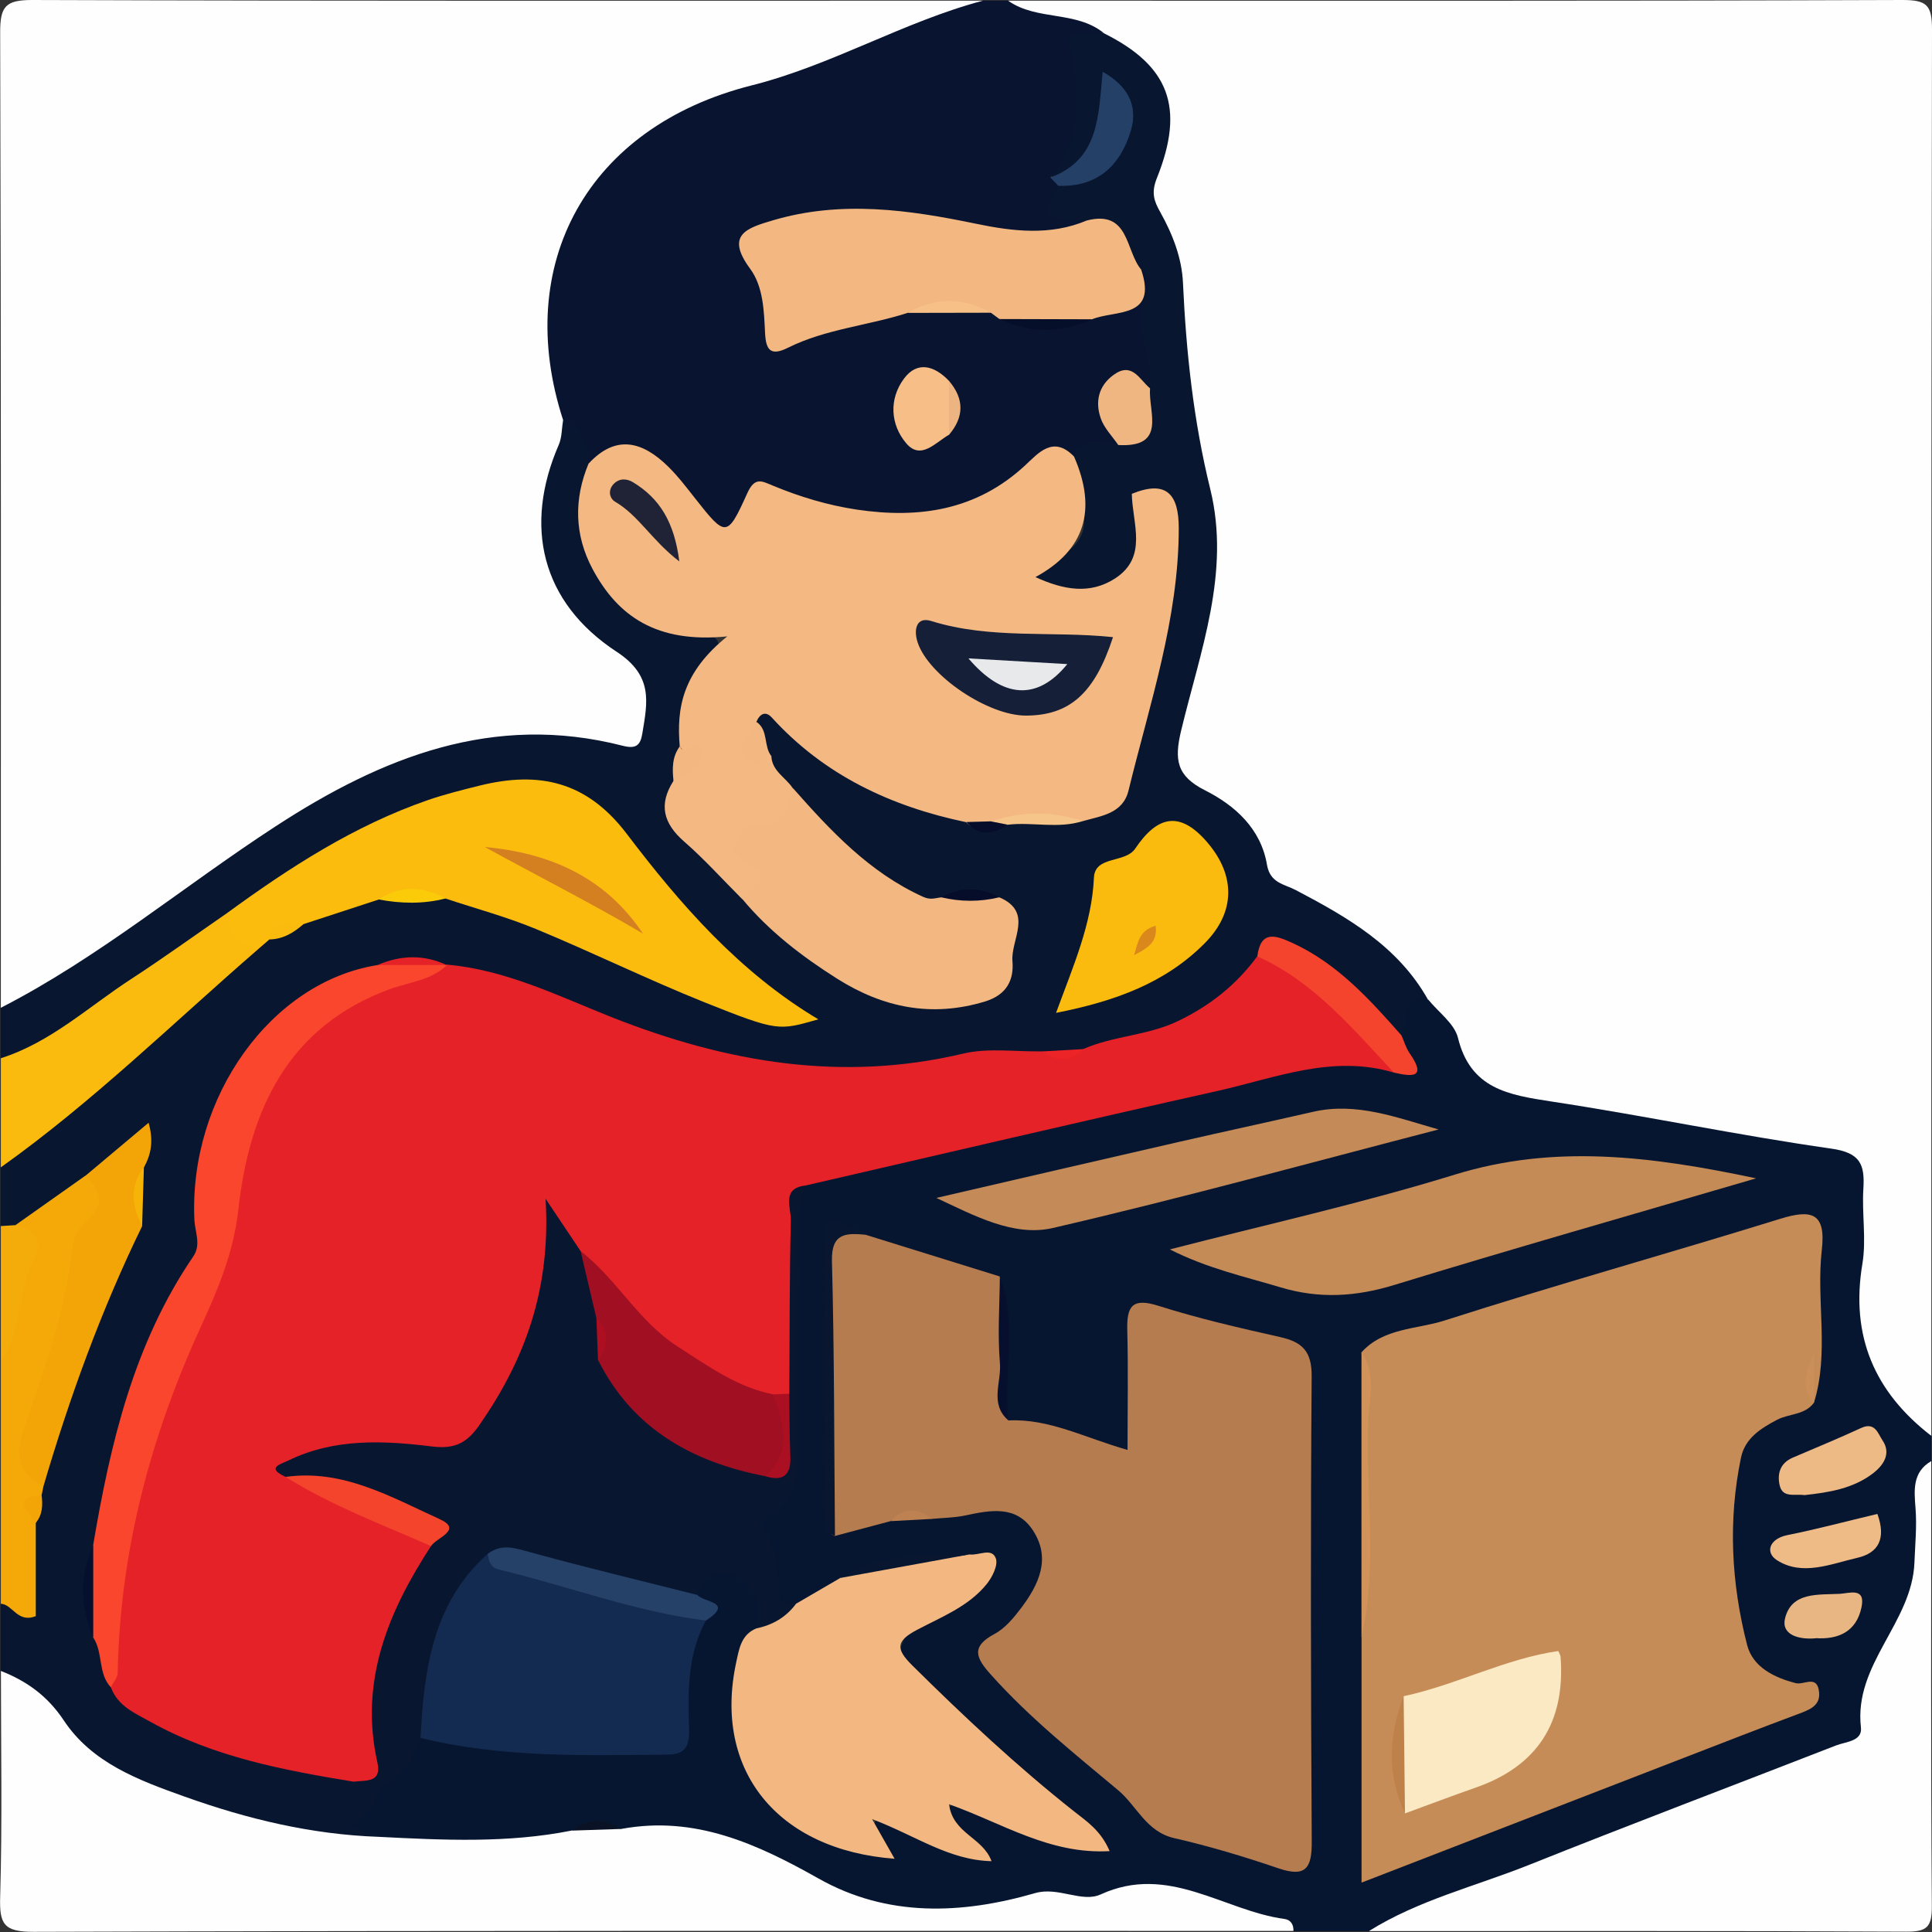
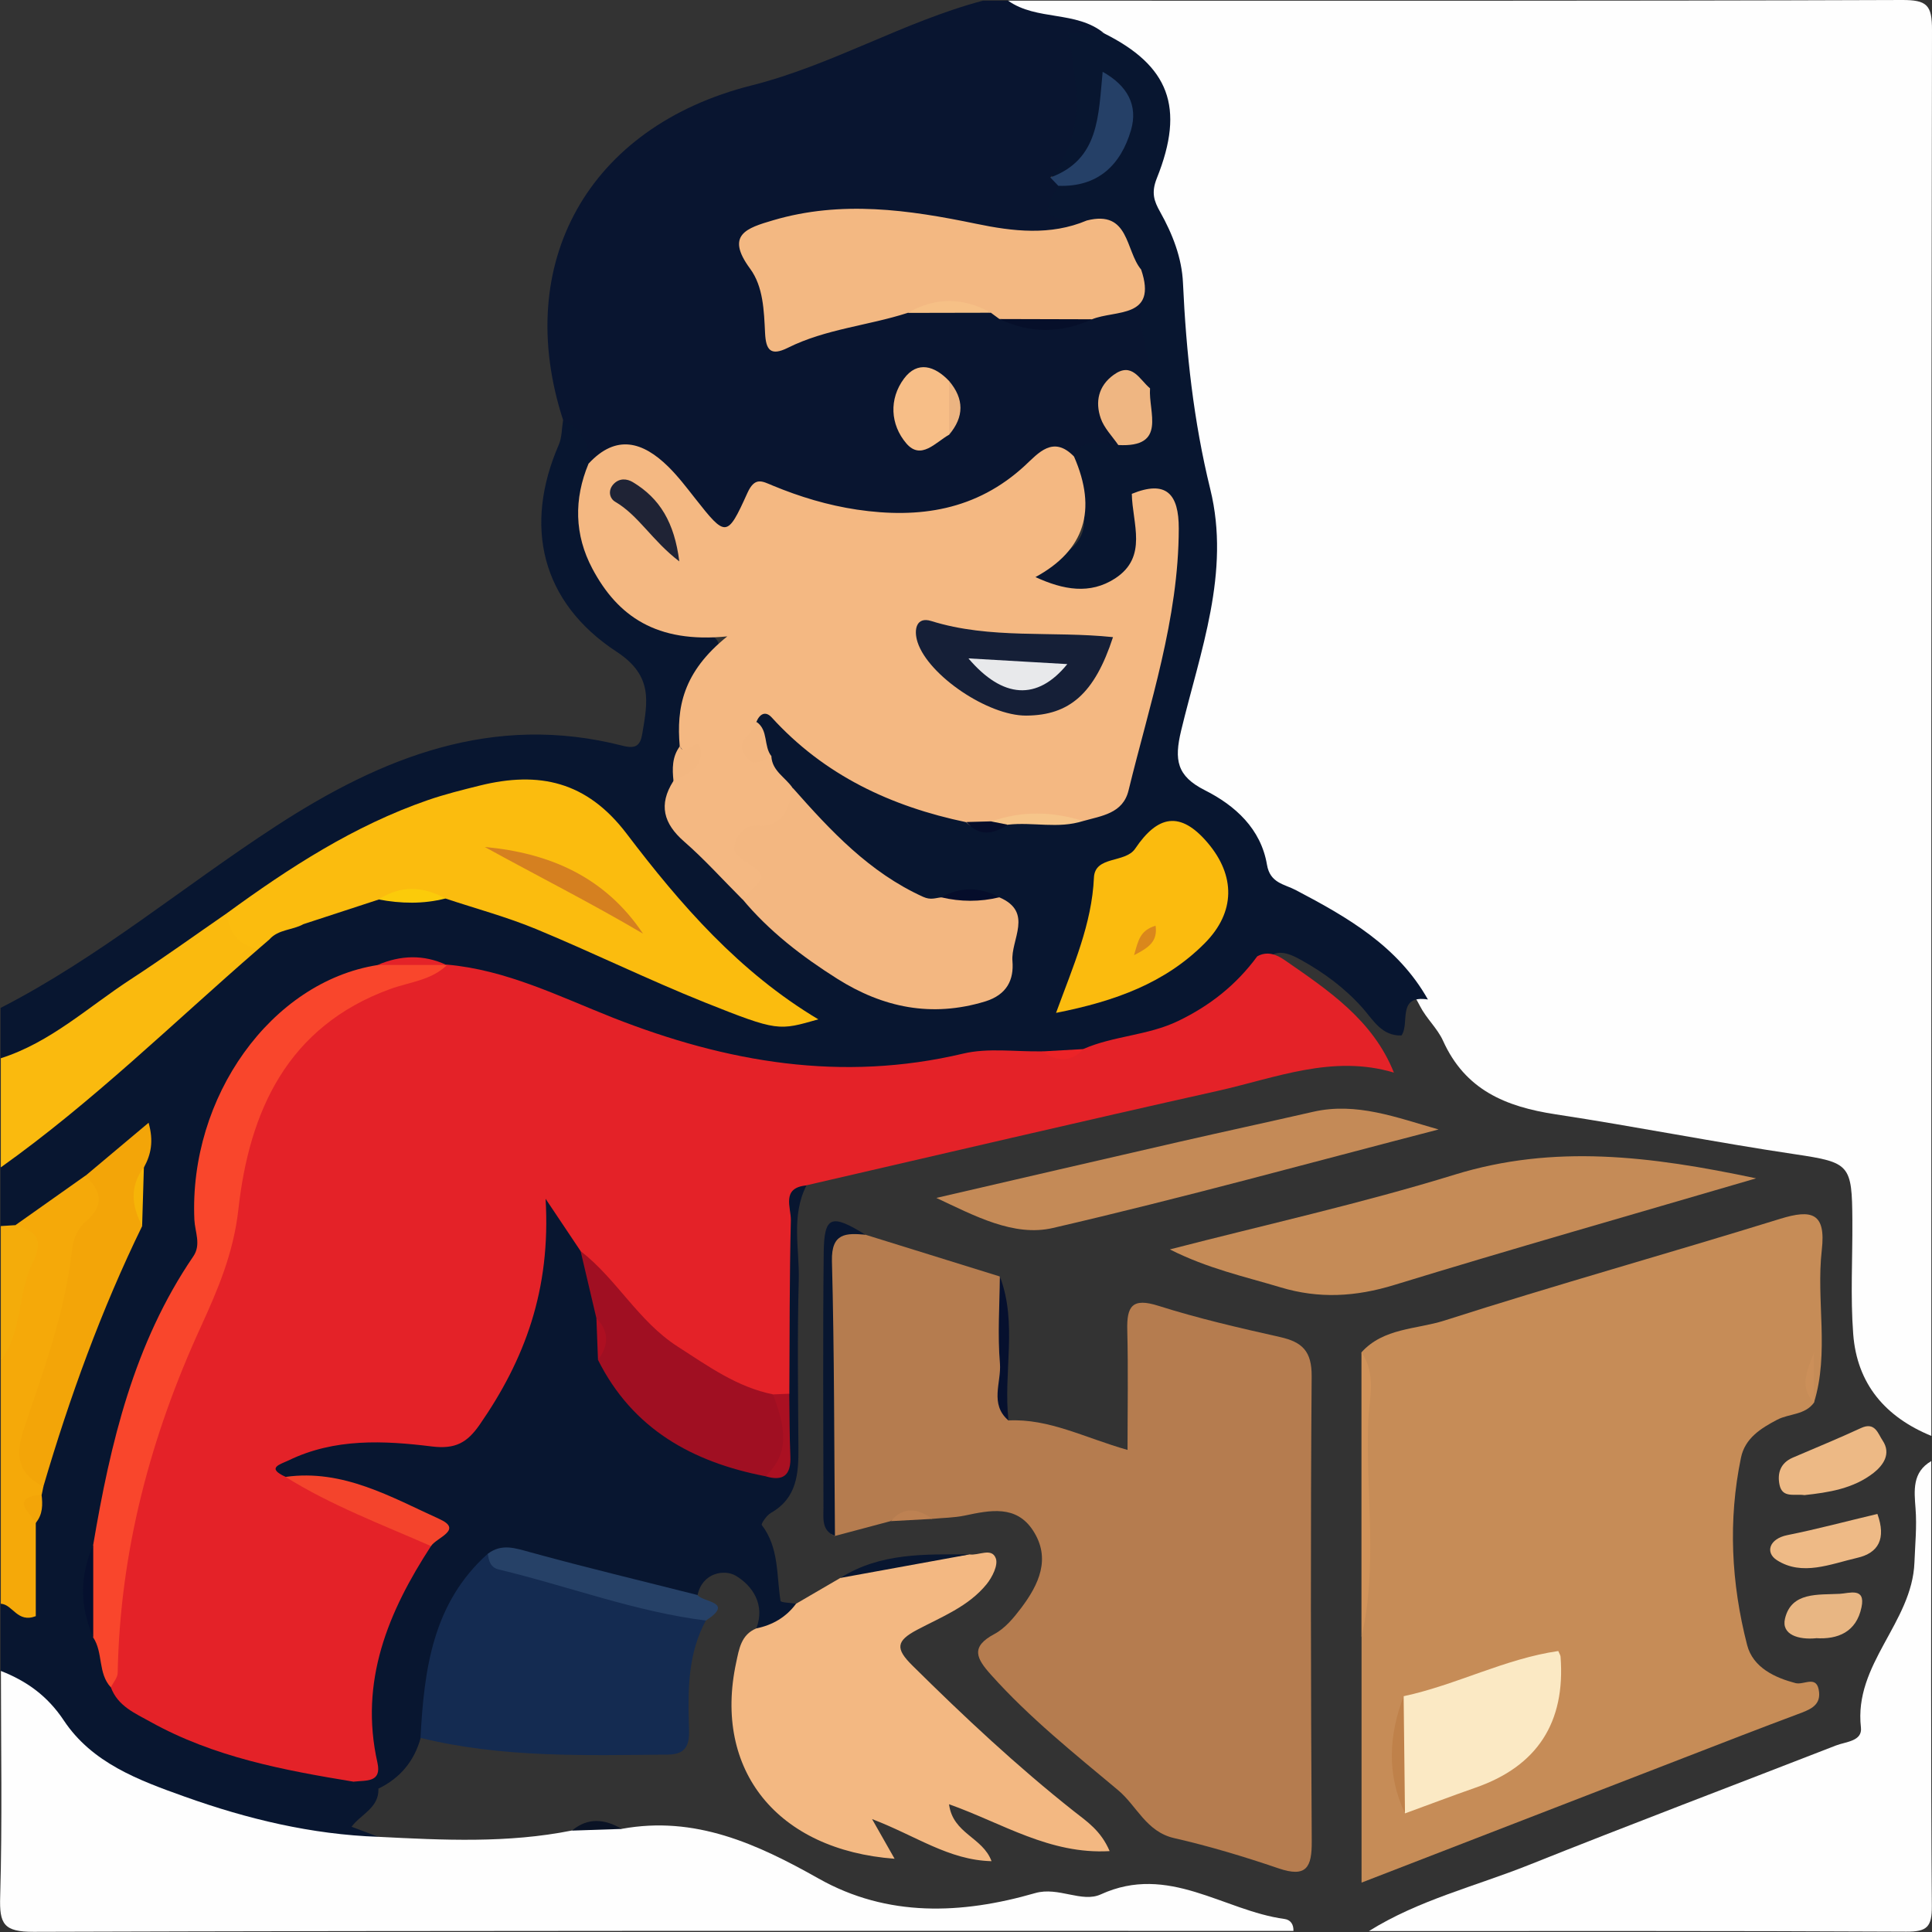
<svg xmlns="http://www.w3.org/2000/svg" id="Layer_1" data-name="Layer 1" width="32" height="32" viewBox="0 0 230 230">
  <rect x="0" y="0" width="230" height="230" fill="#333333" stroke="none" />
  <defs>
    <style>
      .cls-1 {
        fill: #f4ac0a;
      }

      .cls-2 {
        fill: #0a1325;
      }

      .cls-3 {
        fill: #edb985;
      }

      .cls-4 {
        fill: #c68c57;
      }

      .cls-5 {
        fill: #bf814a;
      }

      .cls-6 {
        fill: #da871c;
      }

      .cls-7 {
        fill: #b57c4f;
      }

      .cls-8 {
        fill: #f3b882;
      }

      .cls-9 {
        fill: #ec2327;
      }

      .cls-10 {
        fill: #f4442d;
      }

      .cls-11 {
        fill: #e8b683;
      }

      .cls-12 {
        fill: #264167;
      }

      .cls-13 {
        fill: #d58020;
      }

      .cls-14 {
        fill: #f6c58a;
      }

      .cls-15 {
        fill: #f6b407;
      }

      .cls-16 {
        fill: #060f2a;
      }

      .cls-17 {
        fill: #faba0e;
      }

      .cls-18 {
        fill: #ecb481;
      }

      .cls-19 {
        fill: #f5a909;
      }

      .cls-20 {
        fill: #1f2335;
      }

      .cls-21 {
        fill: #e8e9eb;
      }

      .cls-22 {
        fill: #cb8f59;
      }

      .cls-23 {
        fill: #fbe9c4;
      }

      .cls-24 {
        fill: #e42228;
      }

      .cls-25 {
        fill: #eeba86;
      }

      .cls-26 {
        fill: #fbcb0a;
      }

      .cls-27 {
        fill: #fbbb0e;
      }

      .cls-28 {
        fill: #f3b781;
      }

      .cls-29 {
        fill: #f9462c;
      }

      .cls-30 {
        fill: #071630;
      }

      .cls-31 {
        fill: #f6c086;
      }

      .cls-32 {
        fill: #05102e;
      }

      .cls-33 {
        fill: #f7be87;
      }

      .cls-34 {
        fill: #06102e;
      }

      .cls-35 {
        fill: #142b51;
      }

      .cls-36 {
        fill: #f3a508;
      }

      .cls-37 {
        fill: #aa1022;
      }

      .cls-38 {
        fill: #a00f22;
      }

      .cls-39 {
        fill: #254067;
      }

      .cls-40 {
        fill: #fbbc0e;
      }

      .cls-41 {
        fill: #ad0f21;
      }

      .cls-42 {
        fill: #efb682;
      }

      .cls-43 {
        fill: #050d2b;
      }

      .cls-44 {
        fill: #c48a57;
      }

      .cls-45 {
        fill: #c58b57;
      }

      .cls-46 {
        fill: #bd8152;
      }

      .cls-47 {
        fill: #060d2a;
      }

      .cls-48 {
        fill: #081630;
      }

      .cls-49 {
        fill: #091530;
      }

      .cls-50 {
        fill: #151f37;
      }

      .cls-51 {
        fill: #f4b882;
      }

      .cls-52 {
        fill: #d1935a;
      }

      .cls-53 {
        fill: #f4442c;
      }

      .cls-54 {
        fill: #fefefe;
      }
    </style>
  </defs>
  <path class="cls-54" d="M120,.08C155.48,.08,190.95,.13,226.42,0c2.98-.01,3.59,.6,3.58,3.58-.11,55.79-.08,111.57-.08,167.36-5.46-2.24-8.85-6.17-9.3-12.13-.34-4.47-.07-8.98-.1-13.48-.04-6.7-.29-6.94-6.76-7.91-9.54-1.42-19.02-3.31-28.55-4.76-5.99-.91-10.78-2.91-13.42-8.76-.67-1.48-1.99-2.65-2.75-4.14-3.06-5.98-8.68-8.99-14.23-11.97-2.6-1.4-4.71-2.88-5.65-5.86-.89-2.81-3.1-4.78-5.57-6.17-4.38-2.46-5.2-5.91-4-10.53,1.12-4.33,2.23-8.66,3.14-13.06,1.94-9.36-1.24-18.09-2.45-27.07-.95-7.01-.21-14.31-3.75-20.9-.81-1.5,.21-3.24,.56-4.85,1.62-7.49,.28-10.43-6.46-14.24-2.14-1.57-4.74-1.83-7.18-2.57-1.37-.41-3.44-.08-3.45-2.47Z" />
-   <path class="cls-54" d="M.1,119.98C.1,81.27,.14,42.55,.02,3.83,.01,.72,.71,0,3.84,0,41.56,.13,79.28,.08,117.01,.08c-.17,2.61-2.49,2.29-4.04,2.81-9.45,3.16-18.68,6.96-27.98,10.47-15.83,5.98-20.95,18.11-16.95,36.58,.22,1.71-.22,3.31-.96,4.81-3.43,6.96-1.23,12.87,3.41,18.3,1.73,2.02,3.89,3.61,5.78,5.47,2.61,2.56,2.43,5.7,1.24,8.8-1.23,3.2-4.02,2.42-6.41,2.03-16.22-2.65-29.4,4.35-42.06,13.09-7.38,5.09-14.58,10.43-22.17,15.21-2.04,1.28-3.95,3.2-6.76,2.33Z" />
-   <path class="cls-30" d="M170.02,118.99c1.22,1.51,3.13,2.86,3.55,4.57,1.49,6.08,6.03,6.79,11.12,7.57,11.13,1.69,22.17,4.02,33.32,5.61,3.45,.49,4,1.87,3.82,4.77-.19,2.98,.37,6.05-.12,8.96-1.43,8.59,1.45,15.26,8.21,20.47v3c-1.07,1.8-1.03,3.81-1,5.79,.11,6.91-.36,13.66-4.78,19.46-.3,.4-.58,.91-.54,1.38,.51,6.97-4.52,8.67-9.66,10.65-14.43,5.56-28.89,11.07-43.35,16.55-2.5,.95-5.25,.83-7.62,2.13h-8.99c-7.5-1.16-14.26-4.73-22.63-3.36-7.44,1.22-15.26,2.33-23.05,1.71-3.21-.26-6.3-.75-9.06-2.31-7.74-4.38-15.73-7.68-24.87-7.05-2.34-.81-4.63-.78-6.87,.37-7.05,1.96-14.2,1.07-21.33,.8-.65-.12-1.27-.35-1.91-.51-3.34-.83-4.24-2.34-1.44-4.95,.61-.57,1.02-1.3,1.51-1.96,2.43-1.85,3.45-5.19,6.6-6.29,7.76,.06,15.44,1.58,23.25,1.19,6.02-.31,6.16-.21,6.43-6.03,.13-2.84,.47-5.6,2.03-8.07,3.67-1.42-.08-2.62-.13-3.93,.49-3.17,2.97-3.76,5.16-2.88,3.06,1.23,4.2,4.01,3.24,7.36-3.81,5.34-2.99,10.99-1.06,16.69,.74,2.18,2.32,3.6,4.44,4.44,2.48,.98,4.81,2.27,7.26,3.31,1.07,.46,2.41,2.28,2.51-.96,.06-1.75,2.12-1.03,3.3-.6,2.31,.85,4.5,2.02,6.98,2.74-.73-1.58-2.96-2.93-1.14-4.68,1.42-1.36,3.18-.14,4.62,.59,3.43,1.73,7.03,2.82,11.7,3.46-5.72-5.6-11.69-9.73-16.7-14.93-7.61-7.89-7.72-7.79,1.18-14.28q2.74-2,.41-3.52c-4.74,0-9.38,.43-13.72,2.53-2.12,1.13-4.09,2.61-6.57,2.95-3.44-1.77-5.64-9.61-3.09-12.56,2.3-2.67,2.67-5.5,2.65-8.72-.06-7.79-.04-15.58,0-23.36,.01-2.32-.07-4.69,1.8-6.5,6.05-3.49,13.03-3.78,19.59-5.47,12.72-3.28,25.69-5.55,38.45-8.69,3.78-.93,7.55-1.15,11.32-.08,3.59-.27,.32-2.67,1.16-3.79,1.19-4.73,1.25-4.78,4.03-3.55Z" />
  <path class="cls-48" d="M170.02,118.99c-3.79-.6-2.14,2.84-3.18,4.28-2.34,.07-3.34-1.81-4.61-3.25-2.09-2.36-4.57-4.2-7.31-5.72-1.67-.93-3.34-1.6-4.61,.61-5.29,7.51-13.42,9.42-21.71,11.04-1.58,.37-3.2,.34-4.81,.44-6.41-.64-12.54,1.44-18.82,1.97-13.2,1.1-25.32-3-37.34-7.63-4.35-1.68-8.73-3.26-13.25-4.42-.51-.11-1.01-.26-1.5-.42-2.66-.92-5.33-.78-7.99,.02-12.01,3.14-20.54,14.94-20.46,28.41,.01,2.49,.25,4.92-1.16,7.21-5.53,9.03-8.74,18.88-10.19,29.33-.16,1.15-.6,2.24-.99,3.32-1.02,3.35-1.04,6.7-.06,10.05,1.04,1.93,1.18,4.21,2.36,6.09,3,3.86,7.53,5.08,11.76,6.76,5.05,2.02,10.51,2.51,15.72,3.97,1.18,.42,2.41,.76,3.18,1.88,.09,2.29-2.08,3.04-3.2,4.54,1.13,.42,2.16,.81,3.19,1.2-1.18,1.69-2.91,1.41-4.53,1.13-8.54-1.46-16.92-3.4-24.87-7.1-6.63-3.08-10.37-9.21-15.57-13.79v-7.99c1.78-.36,2.92-1.13,2.78-3.27-.14-2.12-.15-4.28,.35-6.38,.32-1.14,.59-2.28,.8-3.45,.08-.49,.2-.96,.33-1.43,2.36-10.79,6.52-20.93,11.25-30.86,.26-1.93,.07-3.88,.33-5.81,.12-.96,.48-1.88,.67-3.41-2.39,1.39-3.98,3.19-5.93,4.43-2.58,2.37-5.51,4.19-8.63,5.75-.74,.15-1.41,.02-1.96-.53v-6.99c6.89-7.65,15.22-13.71,22.85-20.55,2.33-2.09,4.69-4.19,7.17-6.13,.52-.47,1.1-.85,1.73-1.16,1.5-.6,2.94-1.31,4.28-2.22,2.81-1.48,5.95-1.86,8.96-2.71,2.64-.1,5.29-.05,7.93-.18,8.31,1.41,15.67,5.37,23.23,8.75,5.75,2.58,11.59,4.85,18.93,6.64-8.93-6.15-15.49-13.11-21.09-20.81-4.53-6.24-10.16-7.41-17.02-5.79-8.52,2.01-16.27,5.7-23.36,10.79-2.03,1.45-4.06,2.88-6.22,4.13-7.29,4.81-14.17,10.24-21.62,14.81-1.72,1.05-3.35,2.96-5.76,1.44v-5.99c11.72-6,21.79-14.5,32.76-21.63,12.64-8.23,25.89-13.53,41.3-9.58,1.56,.4,2.11-.02,2.34-1.47,.62-3.75,1.31-6.86-3.06-9.72-9-5.9-11.09-14.97-6.89-24.64,.38-.87,.35-1.93,.51-2.9,3.48-.08,3.89,2.37,4.11,4.97-.63,3.77-1.41,7.54,.3,11.26,2.07,4.53,5.38,7.39,10.38,8.44,4.23,.89,4.71,1.87,2.37,5.25-1.87,2.69-1.68,5.66-2.24,8.55-.41,1.38-.68,2.78-.77,4.22-1.12,3.26,.05,5.7,2.54,7.86,1.99,1.73,3.76,3.71,5.49,5.71,3.66,3.31,7.15,6.83,11.52,9.27,3.66,2.04,7.43,3.46,11.74,3.12,6.43-.52,8.6-4.3,5.98-10.59-2-1.37-4.07-.94-6.14-.23-4.53,.7-7.35-2.44-10.34-4.87-3.08-2.5-5.69-5.55-8.53-8.35-1.18-1.23-2.15-2.59-2.7-4.22-.49-1.62-1.29-3.18-1.03-4.96,1.3-1.78,2.81-.97,3.83,.07,6.06,6.18,13.74,9.12,21.87,11.22,1.73,1.31,3.54,.69,5.34,.21,2.49-.51,5.04-.17,7.54-.5,2.35-.59,4.51-1.5,5.14-4.13,2.15-9.02,5.28-17.86,5.18-27.3-.02-1.72,.51-3.69-1.45-5.1-1.64,1.28-.75,3.08-.99,4.56-.88,5.43-6.45,8.46-11.3,6.04-1.66-.83-3.26-2.69-.8-3.48,7.18-2.31,5.05-6.67,3.2-11.24-.18-.45-.12-.98-.08-1.48,.82-2.92,3.17-2.78,5.47-2.75,3.82-.33,2.86-3.28,3.04-5.59-.04-.98,.15-2.03-.26-2.91-1.19-2.55-2.2-4.97-.02-7.6,.59-.71-.04-1.88-.58-2.74-1.37-2.8-2.39-6.01-6.57-5.39-5.5-.84-5.72-1.24-2.98-5.23,7.15-3.05,8.48-4.88,7.15-11.14-.53,3.66-1.3,6.35-3.16,8.42-1.15,1.28-2.48,3.56-4.62,.98,1.54-4.08,2.27-8.22,1.76-12.63-.59-5.13-.43-5.15,4.96-3.83,7.78,3.86,9.73,8.82,6.34,17.27-.69,1.73-.34,2.72,.4,4.03,1.47,2.62,2.58,5.46,2.71,8.44,.38,8.29,1.26,16.45,3.25,24.55,2.44,9.92-1.21,19.33-3.47,28.75-.83,3.47-.54,5.4,2.84,7.1,3.59,1.81,6.66,4.58,7.38,8.86,.37,2.21,2.07,2.3,3.45,3.03,6.15,3.23,12.13,6.66,15.7,13Z" />
  <path class="cls-49" d="M133.13,52.98c-1.92-.17-4.03-1.1-5.27,1.36-1.73,.55-3.56,.81-5.01,2.1-7.85,6.98-16.86,7.08-26.28,4.22-3.26-.99-6.24-2.29-8.52,1.85-.94,1.72-2.87,1.29-4.31-.05-.73-.68-1.41-1.44-1.93-2.28-2.73-4.47-6.53-6.36-11.73-5.01,.17-2.4-.92-4.06-3.03-5.12-6.09-18.67,2.95-34.97,22.42-39.88C99.04,7.76,107.53,2.6,117.01,.08h3c3.42,2.42,8.08,1.16,11.4,3.86-1.29,0-2.57,0-4.23,0,.95,5.91,2.29,11.97-2.14,17.19,.44,.22,.76,.55,.96,1-3.37,5.08,1.16,3.65,3.39,4.12-.81,2.26-2.84,1.99-4.58,2.09-4.82,.26-9.57-.3-14.3-1.26-5.74-1.16-11.5-1.02-17.23,.32-2.65,.62-3.42,1.81-2.53,4.62,2.42,7.63,2.29,7.68,10.36,5.64,2.41-.61,4.86-1.02,7.28-1.62,2.98-.42,5.95-.53,8.91,.05,.76,.21,1.47,.53,2.18,.87,3.29,1.24,6.61,1.09,9.92,.11,2.82-.79,5.32-1.99,6.46-4.97,.78,.46,1.45,1.4,1.05,2.03-2.59,4.08,.48,8.09,0,12.11-5.24,.06-4.64,.21-3.78,6.75Z" />
  <path class="cls-54" d="M.1,198.92c3.09,1.21,5.56,2.98,7.5,5.9,3.36,5.05,8.87,7.1,14.37,9.06,7.49,2.68,15.12,4.51,23.09,4.79,7.69,.39,15.38,.78,23.01-.75,1.96-.86,3.95-.6,5.95-.2,8.72-1.6,16.09,1.78,23.44,5.92,8.19,4.62,17.01,4.26,25.77,1.73,2.77-.8,5.56,1.19,7.82,.15,8.05-3.68,14.6,1.94,21.87,2.93,.73,.1,1.09,.66,1.06,1.42-49.99,0-99.98-.05-149.97,.11-3.58,.01-4.09-.93-3.99-4.18,.26-8.96,.09-17.93,.09-26.9Z" />
  <path class="cls-54" d="M162.97,229.89c5.89-3.69,12.64-5.32,19.01-7.86,12.16-4.86,24.4-9.49,36.6-14.24,1.16-.45,3.15-.49,2.96-2.14-.87-7.55,6.1-12.47,6.37-19.65,.08-2.15,.3-4.27,.13-6.43-.16-2.11-.41-4.31,1.87-5.63,0,17.65-.06,35.3,.07,52.96,.02,2.5-.57,3.08-3.06,3.06-21.32-.11-42.63-.07-63.95-.07Z" />
  <path class="cls-17" d="M30.74,112.99c-10.12,8.77-19.69,18.19-30.64,25.98v-12.99c5.92-1.88,10.41-6.11,15.47-9.4,3.87-2.52,7.62-5.23,11.42-7.85,1.63,1.09,2.71,2.66,3.75,4.26Z" />
  <path class="cls-19" d="M4.26,181.29v11.11c-2.2,.85-2.73-1.39-4.16-1.48v-28.98c1.17-4.06,1.31-8.34,2.63-12.37,.47-1.44-.48-2.51-.88-3.73,2.76-1.95,5.53-3.91,8.29-5.86,2.87,.36,3.08,2.47,2.13,4.29-3.45,6.56-3.95,13.94-6.22,20.81-1.28,3.89-3.47,7.7-.88,11.87-.07,.33-.13,.65-.2,.98-1.26,.91-.3,2.27-.69,3.36Z" />
  <path class="cls-1" d="M1.84,145.85c2.45,.73,3.45,1.64,2.02,4.55-1.78,3.6-1.16,8.12-3.76,11.55,0-5.33,0-10.66,0-15.99,.58-.04,1.16-.07,1.74-.11Z" />
  <path class="cls-24" d="M42.12,212.11c-8.36-1.37-16.66-2.93-24.19-7.12-1.87-1.04-3.91-1.88-4.73-4.12-1.19-16.78,4.12-32.04,11.04-46.89,1.35-2.91,2.2-5.81,2.61-9,.8-6.09,2.07-12.05,5.48-17.41,4.93-7.74,12.11-11.5,20.91-12.73,7.04,.62,13.32,3.78,19.72,6.31,13.57,5.34,27.25,7.7,41.7,4.28,2.98-.71,6.25-.21,9.39-.27,1.67,.39,3.34,.8,4.92-.28,3.61-1.58,7.66-1.59,11.28-3.33,3.82-1.84,6.94-4.32,9.42-7.7,1.19-.66,2.3-.22,3.24,.43,5.22,3.61,10.53,7.15,13.03,13.41-7.3-2.19-14.1,.64-20.99,2.18-16.34,3.65-32.64,7.48-48.96,11.24-2.01,.91-1.45,2.74-1.47,4.3-.05,6.58,0,13.16-.03,19.74-.13,.94-.78,1.39-1.61,1.65-8.84-.48-14.42-6.42-20.05-12.16-1.59-1.63-2.87-3.59-4.56-5.15-.67-.72-1.33-1.47-1.94-2.85-.25,8.67-3.07,16-7.68,22.79-2.08,3.06-4.26,4.67-8.18,3.97-3.23-.58-6.62-.43-9.9,0-1.75,.23-4.03-.14-4.79,2.28,3.93,1.85,7.85,3.64,11.74,5.5,1.62,.78,3.51,1.22,4.11,3.29,.18,1.59-.64,2.86-1.38,4.13-3.57,6.14-5.33,12.63-4.33,19.79,.38,2.73-.42,4.67-3.82,3.71Z" />
  <path class="cls-4" d="M162.08,160.99c2.64-2.92,6.55-2.72,9.87-3.78,13.25-4.25,26.67-7.99,39.97-12.11,3.78-1.17,5.47-.71,4.96,3.71-.69,6.03,.92,12.19-.93,18.17-1-1.68-.28-3.43-.55-5.14,.28,1.71-.51,3.46,.56,5.13-1.08,1.5-2.95,1.3-4.38,2.04-1.97,1.03-3.84,2.21-4.32,4.52-1.55,7.48-1.16,14.95,.73,22.3,.7,2.72,3.36,3.91,5.76,4.54,1.03,.27,2.6-1.07,2.81,1.1,.16,1.64-1.22,2.1-2.52,2.59-4.5,1.68-8.98,3.42-13.46,5.16-12.64,4.89-25.28,9.79-38.49,14.9v-29.24c.68-11.3,.68-22.6,0-33.89Z" />
  <path class="cls-7" d="M103.03,146.99c5.33,1.66,10.66,3.32,15.99,4.97,1.43,5.65-.54,11.5,1.03,17.14,4.84-.24,9.04,2.05,14.18,3.51,0-4.79,.09-9.52-.03-14.24-.08-2.88,.59-3.91,3.73-2.91,4.73,1.5,9.6,2.62,14.45,3.71,2.64,.59,3.79,1.67,3.77,4.67-.14,18.46-.1,36.91,.01,55.37,.02,3.08-.62,4.35-3.96,3.21-4.08-1.39-8.23-2.64-12.43-3.6-3.33-.77-4.43-3.84-6.67-5.71-5.22-4.37-10.55-8.62-15.12-13.73-1.75-1.95-2.48-3.32,.41-4.86,1.26-.67,2.3-1.93,3.19-3.11,2.09-2.78,3.56-5.87,1.41-9.19-1.99-3.08-5.1-2.44-8.12-1.8-1.28,.27-2.62,.27-3.93,.4-1.68-.53-3.34-.89-4.93,.27-2.21,.59-4.42,1.18-6.64,1.77-.95-.42-.86-1.27-.86-2.09-.01-10.25,.07-20.49-.04-30.74-.04-3.65,1.4-4.44,4.53-3.04Z" />
  <path class="cls-48" d="M34.01,175.82c-2.39-1.08-.64-1.49,.34-1.96,5.48-2.66,11.34-2.37,17.08-1.66,2.79,.34,4.19-.46,5.67-2.59,5.33-7.69,8.5-16.02,7.85-26.9,1.89,2.83,3.03,4.53,4.17,6.23,1.47,2.43,2.49,5.02,2.95,7.83,.27,1.45,.24,2.93,.42,4.38,3.6,8.12,10.42,11.66,18.68,13.11,3.26-2.01,.23-6.12,2.8-8.34,.04-6.88,.01-13.76,.18-20.64,.04-1.5-1.19-3.88,1.86-4.16-1.86,3.63-.82,7.52-.92,11.28-.18,6.64-.08,13.29-.04,19.94,.02,3.09-.16,6-3.28,7.77-.5,.28-1.19,1.3-1.08,1.44,2.07,2.71,1.74,5.96,2.23,9.03,.03,.21,1.22,.23,1.86,.34-.23,3.15-1.95,3.91-4.74,2.94,1.09-2.84-.48-5.11-2.46-6.28-1.33-.78-3.96-.37-4.53,2.29-2,1.77-4.14,.63-6.09,.07-4.45-1.26-8.94-2.37-13.39-3.6-1.55-.43-3.13-1.26-4.74-.13-4.15,3.05-5.2,7.71-6.47,12.28-.77,2.8-.34,5.92-2.28,8.4-.76,2.76-2.43,4.77-5,6.03-1.04-.07-2.16,.17-2.94-.82,1.41-.18,3.34,.16,2.79-2.27-2.17-9.67,1.27-17.93,6.39-25.79,.41-2.02-.66-2.81-2.43-3.51-4.85-1.93-9.83-3.41-14.88-4.72Z" />
  <path class="cls-8" d="M90.03,193.86c1.94-.4,3.55-1.33,4.74-2.94,1.76-1.02,3.51-2.05,5.27-3.07,4.95-1.9,10.22-2,15.37-2.8,1.09,.17,2.65-.86,3.14,.47,.3,.8-.43,2.26-1.11,3.09-2.16,2.65-5.36,3.88-8.27,5.42-2.49,1.32-2.59,2.23-.56,4.24,6.15,6.09,12.45,11.99,19.24,17.36,1.54,1.21,3.21,2.3,4.25,4.74-7.15,.41-12.73-3.31-19.12-5.58,.46,3.53,4,3.9,5.06,6.78-5.12-.13-9-3.03-14.22-5.01,1.19,2.1,1.94,3.41,2.68,4.72-13.95-1.04-21.62-10.54-18.86-23.36,.35-1.62,.58-3.3,2.39-4.06Z" />
  <path class="cls-35" d="M50.06,206.9c.43-8.13,1.43-16.05,8.02-21.94,6.73,2.33,13.75,3.6,20.53,5.75,1.86,.59,3.98,.57,5.42,2.21-2.06,3.79-2.14,7.9-2.03,12.06,.05,1.78,.36,3.88-2.46,3.9-9.88,.09-19.77,.4-29.48-1.99Z" />
  <path class="cls-45" d="M209.06,140.28c-15.13,4.43-29.14,8.42-43.07,12.69-4.59,1.41-8.96,1.67-13.56,.28-4.26-1.28-8.63-2.22-13.16-4.51,11.32-2.93,22.75-5.46,33.91-8.9,11.8-3.64,23.28-2.23,35.88,.44Z" />
  <path class="cls-44" d="M111.47,142.61c9.61-2.22,19.22-4.46,28.84-6.66,5.33-1.22,10.67-2.37,16-3.59,5.18-1.19,9.97,.69,14.95,2.1-15.29,3.96-30.53,8.17-45.92,11.73-4.66,1.08-9.35-1.47-13.87-3.58Z" />
-   <path class="cls-10" d="M165.95,127.7c-4.91-5.22-9.5-10.81-16.27-13.85,.41-3.18,2.22-2.49,4.21-1.58,5.34,2.46,9.16,6.7,12.95,10.99,.32,.71,.53,1.49,.97,2.12,2.06,2.96,.34,2.82-1.86,2.31Z" />
-   <path class="cls-12" d="M84.03,192.92c-8.46-1.06-16.43-4.11-24.67-6.08-.95-.23-1.19-1.02-1.28-1.87,1.66-1.26,3.28-.66,5.08-.17,6.59,1.81,13.24,3.4,19.87,5.08,.69,.9,4.46,.79,1,3.05Z" />
+   <path class="cls-12" d="M84.03,192.92c-8.46-1.06-16.43-4.11-24.67-6.08-.95-.23-1.19-1.02-1.28-1.87,1.66-1.26,3.28-.66,5.08-.17,6.59,1.81,13.24,3.4,19.87,5.08,.69,.9,4.46,.79,1,3.05" />
  <path class="cls-3" d="M214.82,177.99c-1.18-.18-2.63,.4-2.97-1.22-.29-1.39,.11-2.61,1.57-3.24,2.72-1.17,5.46-2.29,8.14-3.53,1.67-.77,2.01,.68,2.56,1.49,1.06,1.58,.06,2.96-1.07,3.85-2.41,1.89-5.38,2.34-8.24,2.65Z" />
  <path class="cls-25" d="M223.5,180.23c1.06,2.94,.14,4.65-2.41,5.23-3.16,.73-6.54,2.21-9.56,.27-1.4-.9-.93-2.54,1.26-2.98,3.54-.71,7.04-1.65,10.71-2.52Z" />
  <path class="cls-48" d="M103.03,146.99c-2.29-.2-4.07-.24-3.99,3.13,.29,10.91,.26,21.83,.36,32.74-1.61-.66-1.37-2.09-1.37-3.38-.01-10.11-.08-20.21,.03-30.32,.05-4.41,.89-4.7,4.97-2.17Z" />
  <path class="cls-11" d="M216.19,195.03c-2.05,.2-4.15-.41-3.69-2.34,.76-3.21,3.97-2.81,6.53-2.95,1.12-.06,3.08-.81,2.58,1.59-.61,2.97-2.83,3.86-5.43,3.69Z" />
  <path class="cls-52" d="M162.08,160.99c1.8,2.58,.91,5.51,.81,8.22-.32,8.56,1.16,17.18-.81,25.68,0-11.3,0-22.6,0-33.89Z" />
  <path class="cls-34" d="M120.05,169.1c-2.27-1.95-.83-4.52-1.01-6.78-.29-3.43-.04-6.9-.01-10.36,2.14,5.6,.38,11.44,1.03,17.14Z" />
  <path class="cls-48" d="M115.41,185.05c-5.12,.93-10.25,1.87-15.37,2.8,4.75-3.01,10.07-2.82,15.37-2.8Z" />
  <path class="cls-2" d="M74.03,217.73c-1.98,.07-3.97,.13-5.95,.2,1.93-1.61,3.93-1.38,5.95-.2Z" />
  <path class="cls-46" d="M106.04,181.09c1.55-1.78,3.21-1.53,4.93-.27-1.64,.09-3.28,.18-4.93,.27Z" />
  <path class="cls-51" d="M70.09,55.17c3.29-3.53,6.45-2.57,9.45,.37,1.18,1.16,2.19,2.49,3.22,3.8,3.64,4.62,3.8,4.7,6.21-.64,.9-2,1.78-1.4,3.03-.89,3.23,1.34,6.55,2.34,10.02,2.86,7.42,1.1,14.22,.08,19.98-5.23,1.6-1.48,3.37-3.67,5.86-1.09q4.19,9.58-4.59,14.35c3.32,1.53,6.49,2.1,9.48,.16,3.95-2.57,2.05-6.55,1.99-10.07,4.09-1.67,5.6-.01,5.59,4.14-.02,10.78-3.47,20.88-5.98,31.17-.67,2.76-3.22,3.02-5.43,3.65-3.66-.27-7.33-.82-10.91,.58-1.04,.11-2.12,.52-2.99-.45-8.95-1.87-16.89-5.59-23.15-12.47-.75-.82-1.44-.41-1.83,.54,.51,1.41-1.12,3.74,1.79,4.1,.1,1.77,1.73,2.52,2.56,3.8,1.25,3.87-.99,5.33-4.63,5.97,.51,2.06,3.03,3.52,1.52,5.76-.71,1.05-1.25,2.48-2.97,1.41-2.28-2.28-4.44-4.69-6.86-6.8-2.47-2.15-3.07-4.4-1.3-7.19,.65-1.31,2.26-2.45,.77-4.16-.4-4.58,.35-8.81,5.66-13.08-8.44,.85-13.06-2.42-16.06-8.06-2.14-4.03-2.22-8.28-.45-12.52Z" />
  <path class="cls-40" d="M30.74,112.99c-2.33-.47-3.5-1.97-3.75-4.26,7.45-5.44,15.16-10.44,23.95-13.48,2.03-.7,4.13-1.22,6.22-1.74,6.99-1.72,12.68-.52,17.44,5.74,6.4,8.43,13.4,16.48,22.82,22.1-4.72,1.34-4.77,1.48-13.53-2.02-6.76-2.71-13.32-5.93-20.05-8.72-3.5-1.45-7.19-2.44-10.8-3.64-2.66-.45-5.32-.69-7.96,.12-2.99,.98-5.97,1.95-8.96,2.93-1.3,.73-2.98,.6-4.05,1.82-.44,.38-.89,.77-1.33,1.15Z" />
  <path class="cls-8" d="M118.98,37.98c-.34-.25-.68-.5-1.02-.75-3.3-1.13-6.61-1.17-9.91,.02-4.71,1.52-9.76,1.91-14.25,4.15-2.12,1.06-2.62,.19-2.72-1.74-.13-2.66-.21-5.54-1.78-7.67-2.98-4.04-.41-4.84,2.75-5.77,8.11-2.39,16.11-1.25,24.16,.42,4.38,.91,8.83,1.44,13.17-.39,5.09-1.3,4.58,3.59,6.47,5.84,1.99,5.87-3.06,4.78-5.85,5.92-3.68,.83-7.35,.87-11.02-.03Z" />
  <path class="cls-28" d="M88.34,106.98c3.07-2.75,3.05-2.73,.12-4.6-.48-.31-1.1-.96-1.06-1.41,.11-1.45,1.32-2.74,2.47-2.65,3.46,.25,3.98-2.04,4.54-4.48,4.5,5.09,9.09,10.02,15.47,12.92,.93,.42,1.45,.14,2.17,.07,2.31-.49,4.62-.49,6.93,0,4.1,1.76,1.33,5.04,1.55,7.59,.18,2.17-.61,4-3.28,4.81-6.37,1.93-12.15,.71-17.56-2.7-4.2-2.65-8.14-5.67-11.34-9.53Z" />
  <path class="cls-29" d="M53.25,114.85c-1.87,1.86-4.48,2.05-6.77,2.88-12.31,4.47-16.81,14.61-18.1,26.24-.58,5.2-2.44,9.54-4.47,13.98-6.01,13.1-9.62,26.73-9.9,41.19-.01,.59-.53,1.16-.81,1.74-1.57-1.68-.9-4.15-2.11-5.95-.76-3.66-.77-7.33,0-10.99,2.05-12.13,4.84-23.99,11.92-34.37,.96-1.4,.2-2.91,.13-4.35-.66-14.64,9.16-28.33,21.79-30.33,2.74-.59,5.48-.6,8.22,0l.09-.03Z" />
  <path class="cls-27" d="M125.72,120.58c2.07-5.65,4.26-10.58,4.51-16.1,.12-2.64,3.72-1.69,4.91-3.45,2.65-3.93,5.34-4.59,8.66-.66,3.25,3.85,3.33,8.2-.4,11.94-4.68,4.7-10.61,6.88-17.68,8.27Z" />
  <path class="cls-36" d="M5.15,176.96c-3.14-1.57-3.34-3.83-2.26-7,2.34-6.92,4.87-13.81,5.68-21.15,.15-1.38,.7-2.59,1.71-3.46,2.18-1.89,1.8-3.62-.14-5.35,2.37-1.99,4.74-3.98,7.55-6.34,.62,2.2,.29,3.77-.55,5.31-1.05,2.3-.63,4.64-.21,6.98-4.87,9.98-8.64,20.39-11.77,31.03Z" />
  <path class="cls-39" d="M126,22.13c-.32-.33-.64-.66-.96-1,5.84-2.14,5.71-7.35,6.23-12.58,2.96,1.65,4.23,4,3.37,6.95-1.22,4.15-3.94,6.79-8.64,6.62Z" />
  <path class="cls-42" d="M133.13,52.98c-.72-1.05-1.69-2.02-2.09-3.18-.68-1.96-.28-3.86,1.53-5.17,2.21-1.61,3.08,.56,4.34,1.6-.22,2.83,2.06,7.07-3.78,6.75Z" />
  <path class="cls-28" d="M91.85,90.04c-1,.47-2.03,1.32-3.03,.08-1.56-1.95,.97-2.74,1.24-4.18,1.45,.99,.81,2.9,1.79,4.1Z" />
  <path class="cls-14" d="M118.01,97.79c3.64-1.28,7.28-1.2,10.92-.05-2.95,.96-5.98,.09-8.96,.44-.74,.31-1.46,.47-1.96-.39Z" />
  <path class="cls-28" d="M80.95,88.82c.58,1.59,2.24-1.53,2.48,.48,.26,2.19-1.72,2.83-3.25,3.68-.16-1.46-.18-2.9,.77-4.16Z" />
  <path class="cls-32" d="M11.1,183.93c0,3.66,0,7.33,0,10.99-1.61-3.67-1.62-7.33,0-10.99Z" />
  <path class="cls-26" d="M45.08,107.08c2.63-1.73,5.28-1.57,7.96-.12-2.64,.68-5.3,.62-7.96,.12Z" />
  <path class="cls-24" d="M53.16,114.88c-2.74,0-5.48,0-8.22,0,2.74-1.17,5.48-1.28,8.22,0Z" />
  <path class="cls-15" d="M16.92,145.93c-1.25-2.36-1.51-4.7,.21-6.98-.07,2.33-.14,4.65-.21,6.98Z" />
  <path class="cls-43" d="M118.97,106.82c-2.31,.56-4.62,.55-6.93,0,2.31-1.26,4.62-1.26,6.93,0Z" />
  <path class="cls-36" d="M4.26,181.29c-.84-1.34-3.07-2.96,.69-3.36,.14,1.19,.15,2.36-.69,3.36Z" />
-   <path class="cls-17" d="M32.07,111.84c.46-2.58,2.51-1.64,4.05-1.82-1.16,1.03-2.44,1.79-4.05,1.82Z" />
  <path class="cls-9" d="M128.98,124.89c-1.55,1.67-3.21,1.44-4.92,.28,1.64-.09,3.28-.19,4.92-.28Z" />
  <path class="cls-47" d="M118.01,97.79c.65,.13,1.31,.26,1.96,.39-1.72,1.15-3.39,1.44-4.93-.32,.99-.03,1.98-.05,2.97-.08Z" />
  <path class="cls-33" d="M112.99,51.75c-1.62,.91-3.35,3.08-5.1,1.03-1.9-2.23-2.08-5.28-.27-7.71,1.6-2.15,3.66-1.52,5.37,.29,.81,2.13,.81,4.26,0,6.39Z" />
  <path class="cls-16" d="M118.98,37.98c3.67,.01,7.35,.02,11.02,.03-3.68,1.68-7.35,1.72-11.02-.03Z" />
  <path class="cls-31" d="M108.06,37.25c3.3-1.9,6.6-1.87,9.91-.02-3.3,0-6.6,.01-9.91,.02Z" />
  <path class="cls-18" d="M112.99,51.75c0-2.13,0-4.26,0-6.39,1.8,2.13,1.8,4.26,0,6.39Z" />
  <path class="cls-38" d="M91.11,175.74c-8.68-1.68-15.8-5.62-19.92-13.85,.52-1.67,.77-3.34-.19-4.96-.63-2.66-1.26-5.32-1.88-7.99,4.3,3.32,6.85,8.34,11.56,11.37,3.63,2.33,7.05,4.82,11.36,5.69,2.46,3.99,2.1,7.76-.93,9.74Z" />
  <path class="cls-53" d="M34.01,175.82c6.81-.95,12.53,2.39,18.31,5.02,2.85,1.29-.36,2.2-1.01,3.22-5.85-2.58-11.85-4.82-17.3-8.23Z" />
  <path class="cls-37" d="M91.11,175.74c3.24-2.97,2.13-6.35,.93-9.74,.64-.03,1.28-.05,1.92-.08,.04,2.48,.02,4.96,.13,7.43,.1,2.24-.82,3.05-2.98,2.39Z" />
  <path class="cls-23" d="M167.1,201.93c6.27-1.34,12.05-4.46,18.41-5.38,.15,.36,.26,.51,.27,.67q.9,11.76-10.13,15.6c-2.81,.98-5.59,2.04-8.39,3.06-1.45-4.63-1-9.29-.16-13.95Z" />
  <path class="cls-5" d="M167.1,201.93c.05,4.65,.11,9.3,.16,13.95-2.19-4.62-1.93-9.28-.16-13.95Z" />
  <path class="cls-22" d="M215.95,166.96c-1.8-1.8-.8-3.88,0-5.92,0,1.97,0,3.95,0,5.92,0,0,0,0,0,0Z" />
  <path class="cls-41" d="M71,156.93c1.55,1.6,1.47,3.25,.19,4.96-.06-1.65-.13-3.3-.19-4.96Z" />
  <path class="cls-50" d="M132.5,75.85c-2.19,6.71-5.16,9.31-10.34,9.34-4.54,.02-11.62-4.77-12.92-8.72-.51-1.56-.12-3.09,1.62-2.54,7.04,2.2,14.39,1.16,21.64,1.92Z" />
  <path class="cls-20" d="M80.88,66.84c-3.26-2.48-4.84-5.47-7.65-7.11-.67-.39-.9-1.38-.15-2.14,.69-.69,1.56-.61,2.26-.19,3.22,1.94,4.94,4.8,5.53,9.43Z" />
  <path class="cls-13" d="M76.55,111.15c-6.19-3.65-12.57-6.87-18.84-10.32,7.7,.71,14.31,3.55,18.84,10.32Z" />
  <path class="cls-6" d="M135.01,113.71c.51-1.81,.71-2.93,2.56-3.51,.25,1.82-.71,2.57-2.56,3.51Z" />
  <path class="cls-21" d="M115.29,78.38c3.93,.23,7.76,.45,11.77,.68-3.57,4.4-7.69,4.11-11.77-.68Z" />
</svg>